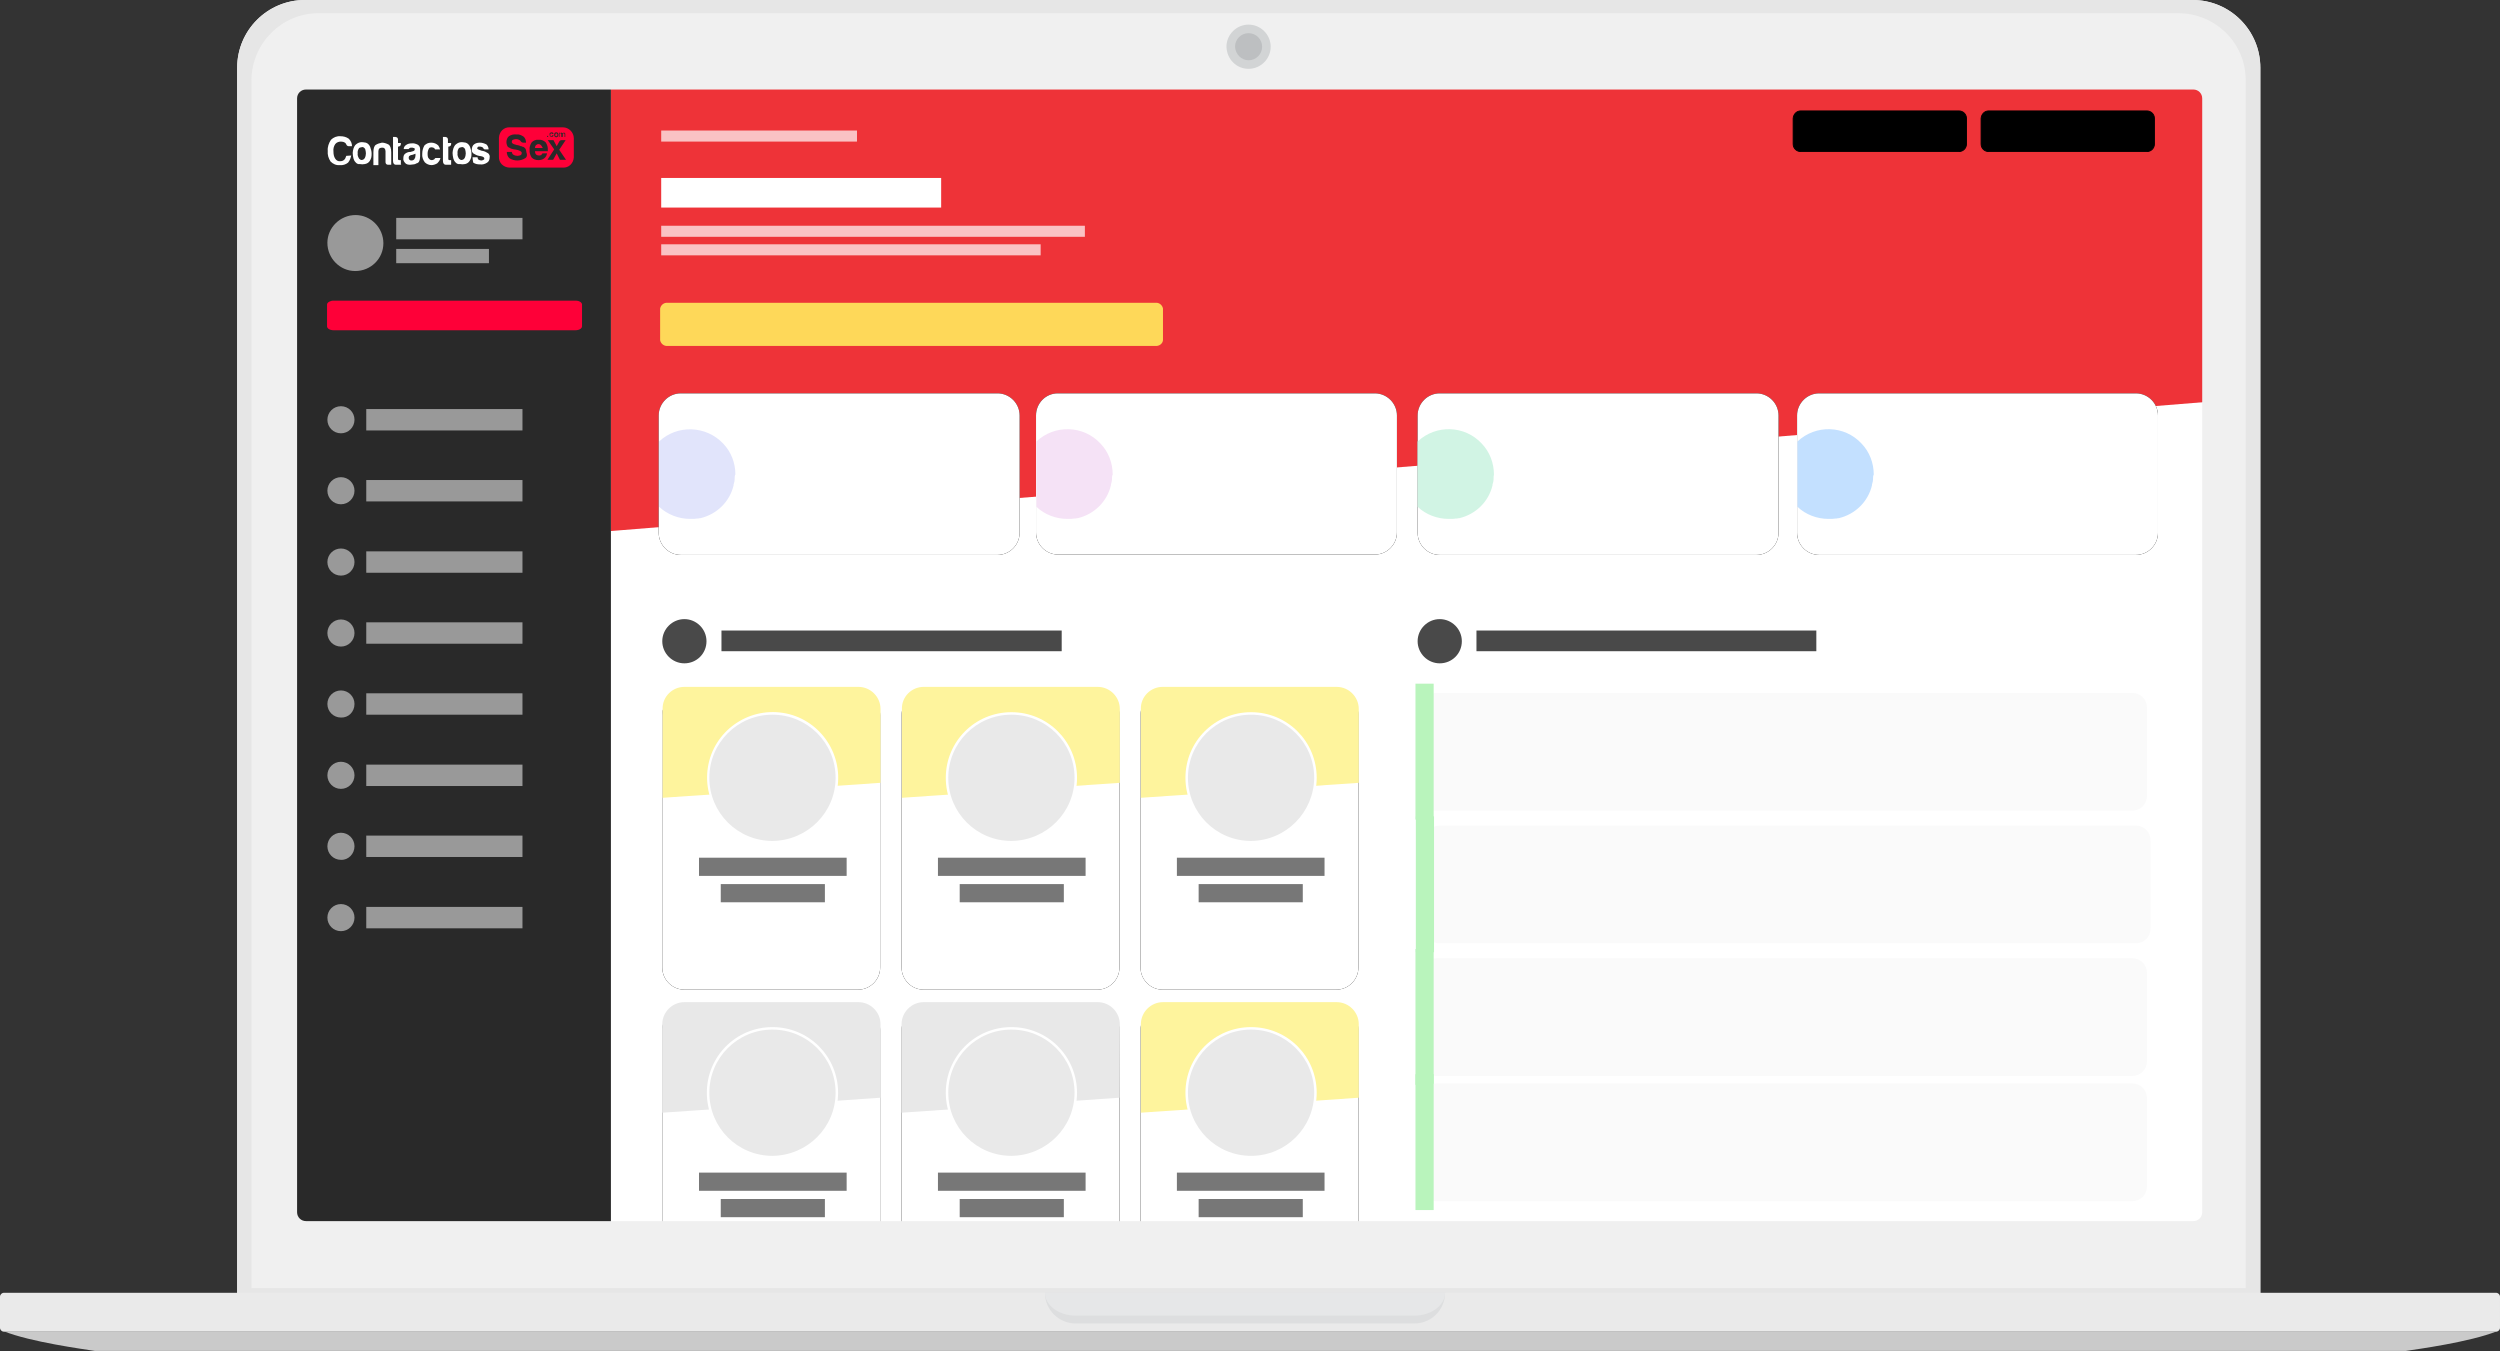
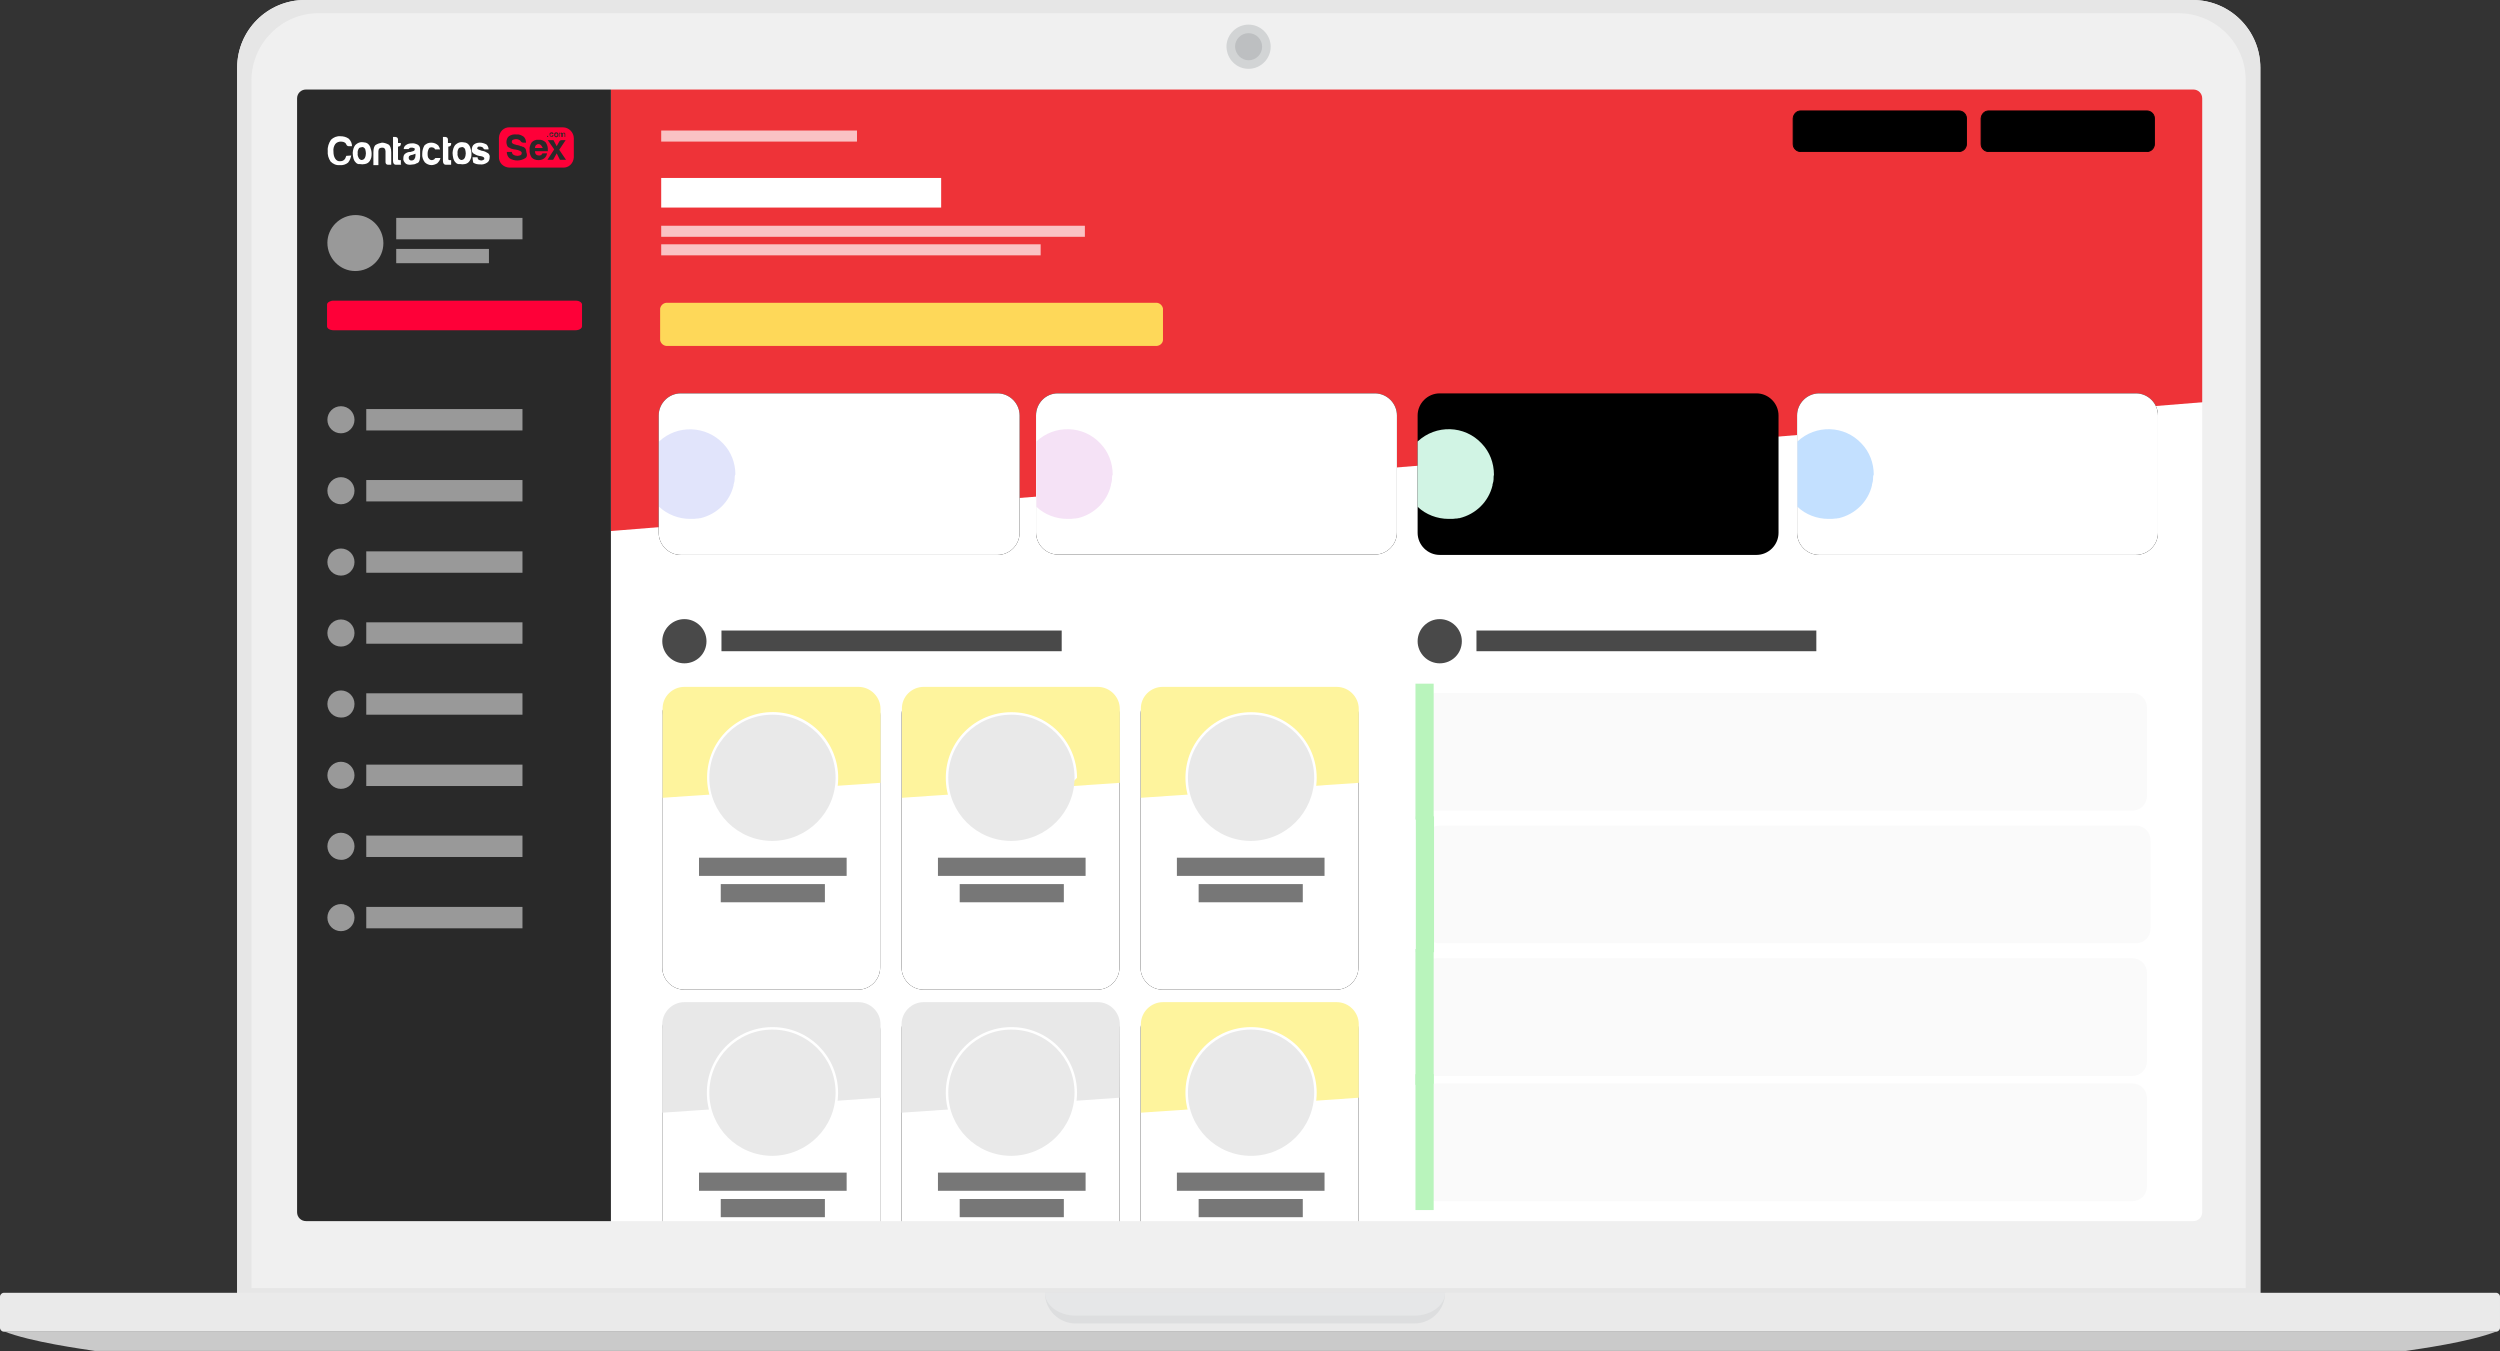
<svg xmlns="http://www.w3.org/2000/svg" version="1.1" id="Capa_1" x="0px" y="0px" viewBox="0 0 701 378.9" style="enable-background:new 0 0 701 378.9;" xml:space="preserve">
  <rect x="0" y="0" width="701" height="378.9" fill="#333333" stroke="none" />
  <style type="text/css">
	.st0{fill:#FFFFFF;}
	.st1{fill-rule:evenodd;clip-rule:evenodd;fill:#EE3338;}
	.st2{opacity:0.7;fill:#FFFFFF;enable-background:new    ;}
	.st3{fill-rule:evenodd;clip-rule:evenodd;fill:#FED859;}
	.st4{stroke:#000000;stroke-width:0.26;stroke-miterlimit:22.93;}
	.st5{fill:#292929;}
	.st6{fill-rule:evenodd;clip-rule:evenodd;fill:#999999;}
	.st7{fill:#999999;}
	.st8{fill-rule:evenodd;clip-rule:evenodd;fill:#FFFFFF;}
	.st9{fill-rule:evenodd;clip-rule:evenodd;fill:#FE0038;}
	.st10{fill-rule:evenodd;clip-rule:evenodd;fill:#FEF49D;}
	.st11{fill-rule:evenodd;clip-rule:evenodd;fill:#E9E9E9;}
	.st12{fill:#777777;}
	.st13{fill-rule:evenodd;clip-rule:evenodd;fill:#E8E8E8;}
	.st14{fill:#E9E9E9;}
	.st15{fill:#FAFAFA;}
	.st16{fill:#B9F4BC;}
	.st17{fill-rule:evenodd;clip-rule:evenodd;fill:#494949;}
	.st18{fill:#494949;}
	.st19{fill-rule:evenodd;clip-rule:evenodd;fill:#E1E4FB;}
	.st20{fill-rule:evenodd;clip-rule:evenodd;}
	.st21{fill-rule:evenodd;clip-rule:evenodd;fill:#F0F0F0;}
	.st22{fill-rule:evenodd;clip-rule:evenodd;fill:#F5E2F6;}
	.st23{fill-rule:evenodd;clip-rule:evenodd;fill:#D1F4E4;}
	.st24{fill-rule:evenodd;clip-rule:evenodd;fill:#C3E0FF;}
	.st25{fill-rule:evenodd;clip-rule:evenodd;fill:#D2D4D5;}
	.st26{fill-rule:evenodd;clip-rule:evenodd;fill:#BDBFC1;}
	.st27{fill-rule:evenodd;clip-rule:evenodd;fill:#E6E6E6;}
	.st28{fill:#EAEAEA;}
	.st29{fill-rule:evenodd;clip-rule:evenodd;fill:#CACACA;}
	.st30{fill-rule:evenodd;clip-rule:evenodd;fill:#DDDEDF;}
	.st31{fill-rule:evenodd;clip-rule:evenodd;fill:#E6E7E8;}
</style>
  <rect x="78.3" y="21.8" class="st0" width="541.3" height="324.4" />
  <polygon class="st1" points="171.3,9.4 624.8,9.4 624.8,112.2 171.3,148.9 " />
  <rect x="185.4" y="49.9" class="st0" width="78.5" height="8.3" />
  <rect x="185.4" y="63.3" class="st2" width="118.8" height="3.1" />
  <rect x="185.4" y="68.5" class="st2" width="106.4" height="3.1" />
  <path class="st3" d="M187.2,84.9H324c1-0.1,1.9,0.6,2.1,1.6v8.9c-0.1,1-1.1,1.7-2.1,1.6H187.2c-1,0.1-1.9-0.6-2.1-1.6v-8.9  C185.3,85.5,186.2,84.8,187.2,84.9z" />
  <path class="st4" d="M504.9,31.1h44.4c1.1,0,2.1,0.9,2.1,2.1v7.2c0,1.1-0.9,2.1-2.1,2.1h-44.4c-1.1,0-2.1-0.9-2.1-2.1v-7.2  C502.9,32,503.8,31.1,504.9,31.1z" />
  <path class="st4" d="M557.6,31.1H602c1.1,0,2.1,0.9,2.1,2.1v7.2c0,1.1-0.9,2.1-2.1,2.1h-44.4c-1.1,0-2.1-0.9-2.1-2.1v-7.2  C555.6,32,556.5,31.1,557.6,31.1z" />
  <rect x="77.3" y="21.8" class="st5" width="94" height="324.4" />
  <path class="st6" d="M99.4,117.7c0-2.1-1.7-3.8-3.8-3.8c-2.1,0-3.8,1.7-3.8,3.8c0,2.1,1.7,3.8,3.8,3.8c0,0,0,0,0,0  C97.7,121.5,99.4,119.8,99.4,117.7z" />
  <rect x="102.7" y="114.7" class="st7" width="43.8" height="6" />
  <path class="st6" d="M99.4,137.6c0-2.1-1.7-3.8-3.8-3.8c-2.1,0-3.8,1.7-3.8,3.8c0,2.1,1.7,3.8,3.8,3.8c0,0,0,0,0,0  C97.7,141.4,99.4,139.7,99.4,137.6z" />
  <rect x="102.7" y="134.6" class="st7" width="43.8" height="6" />
  <path class="st6" d="M99.4,157.6c0-2.1-1.7-3.8-3.8-3.8s-3.8,1.7-3.8,3.8s1.7,3.8,3.8,3.8c0,0,0,0,0,0  C97.7,161.4,99.4,159.7,99.4,157.6z" />
  <rect x="102.7" y="154.6" class="st7" width="43.8" height="6" />
  <path class="st6" d="M99.4,177.5c0-2.1-1.7-3.8-3.8-3.8c-2.1,0-3.8,1.7-3.8,3.8c0,2.1,1.7,3.8,3.8,3.8c0,0,0,0,0,0  C97.7,181.3,99.4,179.6,99.4,177.5z" />
  <rect x="102.7" y="174.5" class="st7" width="43.8" height="6" />
  <path class="st6" d="M99.4,197.4c0-2.1-1.7-3.8-3.8-3.8s-3.8,1.7-3.8,3.8s1.7,3.8,3.8,3.8c0,0,0,0,0,0  C97.7,201.3,99.4,199.6,99.4,197.4z" />
  <rect x="102.7" y="194.4" class="st7" width="43.8" height="6" />
  <path class="st6" d="M99.4,217.4c0-2.1-1.7-3.8-3.8-3.8c-2.1,0-3.8,1.7-3.8,3.8c0,2.1,1.7,3.8,3.8,3.8c0,0,0,0,0,0  C97.7,221.2,99.4,219.5,99.4,217.4z" />
  <rect x="102.7" y="214.4" class="st7" width="43.8" height="6" />
  <path class="st6" d="M99.4,237.3c0-2.1-1.7-3.8-3.8-3.8s-3.8,1.7-3.8,3.8s1.7,3.8,3.8,3.8c0,0,0,0,0,0  C97.7,241.2,99.4,239.4,99.4,237.3z" />
  <rect x="102.7" y="234.3" class="st7" width="43.8" height="6" />
  <path class="st6" d="M99.4,257.3c0-2.1-1.7-3.8-3.8-3.8s-3.8,1.7-3.8,3.8c0,2.1,1.7,3.8,3.8,3.8c0,0,0,0,0,0  C97.7,261.1,99.4,259.4,99.4,257.3z" />
  <rect x="102.7" y="254.3" class="st7" width="43.8" height="6" />
  <path class="st8" d="M98.5,43.4c-0.1,0.8-0.4,1.6-0.9,2.2c-0.6,0.5-1.5,0.8-2.3,0.7c-1,0.1-1.9-0.3-2.6-1c-0.6-0.9-0.9-1.9-0.8-3  c-0.1-1.1,0.3-2.2,0.9-3.1c0.7-0.7,1.7-1.1,2.7-1c0.8,0,1.6,0.2,2.3,0.7c0.6,0.6,0.9,1.3,0.9,2.1h-0.9c-0.3,0-0.6-0.2-0.7-0.5  c-0.1-0.2-0.2-0.4-0.4-0.5c-0.3-0.2-0.7-0.3-1.1-0.3c-0.6,0-1.2,0.2-1.6,0.7c-0.4,0.6-0.6,1.3-0.5,2.1c0,0.7,0.1,1.4,0.5,2  c0.3,0.5,0.9,0.8,1.4,0.7c0.4,0,0.8-0.1,1.1-0.4c0.3-0.2,0.4-0.6,0.6-1.1l1.4-0.1L98.5,43.4z" />
  <path class="st8" d="M99.7,45.5c-0.3-0.3-0.5-0.7-0.6-1.1c-0.1-0.5-0.2-1-0.2-1.5c0-0.4,0.1-0.8,0.2-1.2c0.1-0.4,0.3-0.7,0.5-1  c0.4-0.4,0.9-0.7,1.4-0.8c0.5-0.1,1,0,1.6,0.1c0.6,0.2,1,0.7,1.2,1.2c0.2,0.6,0.4,1.2,0.4,1.8c0,0.4,0,0.8-0.1,1.2  c-0.1,0.3-0.2,0.6-0.4,0.9c-0.3,0.5-0.8,0.8-1.4,0.9c-0.5,0.1-1,0.1-1.4,0C100.5,46.1,100,45.9,99.7,45.5L99.7,45.5z M100.7,41.5  c-0.3,0.4-0.5,1-0.4,1.5c-0.1,0.5,0.1,1,0.4,1.5c0.1,0.1,0.3,0.2,0.4,0.3c0.2,0.1,0.4,0.1,0.6,0c0.3-0.1,0.5-0.3,0.6-0.5  c0.2-0.4,0.3-0.9,0.3-1.3c0-0.4-0.1-0.8-0.2-1.2c-0.1-0.2-0.3-0.4-0.5-0.5c-0.2-0.1-0.4-0.1-0.6,0C101.1,41.3,100.9,41.4,100.7,41.5  L100.7,41.5z" />
  <path class="st8" d="M109.5,46.2h-0.7c-0.2,0-0.4-0.1-0.5-0.2c-0.1-0.1-0.2-0.3-0.2-0.5v-3.1c0-0.3-0.1-0.6-0.3-0.8  c-0.2-0.2-0.5-0.2-0.7-0.2c-0.3,0-0.5,0.1-0.7,0.2c-0.2,0.2-0.3,0.5-0.3,0.8v3.9h-1.4v-3.6c0-1,0.2-1.8,0.7-2.1  c0.5-0.3,1.1-0.5,1.7-0.6c0.6,0,1.2,0.2,1.8,0.5c0.5,0.3,0.8,1,0.8,2.2V46.2z" />
  <path class="st8" d="M112.6,46.2h-1.6c-0.5,0-0.8-0.4-0.8-1.1v-6.7h0.7c0.2,0,0.3,0.1,0.5,0.2c0.1,0.1,0.2,0.3,0.2,0.5v1h0.8v0.3  c0,0.2-0.1,0.4-0.2,0.5c-0.1,0.1-0.3,0.2-0.5,0.2h-0.1v3.4c0,0.3,0.1,0.4,0.4,0.4h0.4v1.2L112.6,46.2z" />
  <path class="st8" d="M116.8,45.8c-0.3,0.2-0.6,0.3-0.9,0.3c-0.3,0-0.6,0.1-0.9,0.1c-0.5,0-1-0.1-1.3-0.4c-0.4-0.4-0.7-0.9-0.6-1.4  c0-0.5,0.1-1,0.5-1.3c0.4-0.3,0.9-0.5,1.3-0.5h0.2c0.1,0,0.2,0,0.3-0.1c0.6-0.1,0.9-0.3,0.9-0.6s-0.1-0.4-0.3-0.4  c-0.2-0.1-0.4-0.1-0.6-0.1c-0.2,0-0.4,0-0.5,0.1c-0.2,0.1-0.3,0.2-0.3,0.3h-1.4c0-0.5,0.3-0.9,0.6-1.1c0.5-0.4,1.1-0.5,1.6-0.5  c0.6-0.1,1.2,0.1,1.8,0.4c0.4,0.3,0.6,0.7,0.6,1.2v2.1c0,0.5-0.1,1-0.3,1.4C117.5,45.4,117.1,45.8,116.8,45.8L116.8,45.8z   M116.5,43.1c-0.3,0.1-0.5,0.2-0.8,0.3l-0.5,0.1c-0.2,0.1-0.4,0.2-0.5,0.3c-0.1,0.2-0.1,0.3-0.1,0.5c0,0.4,0.3,0.7,0.7,0.7  c0,0,0,0,0,0c0.4,0,0.7-0.1,0.9-0.4c0.2-0.3,0.3-0.6,0.3-1L116.5,43.1L116.5,43.1z" />
  <path class="st8" d="M122.5,44.3h1c-0.1,0.6-0.5,1.1-0.9,1.5c-0.5,0.3-1.1,0.5-1.6,0.5c-0.7,0-1.4-0.3-1.9-0.8  c-0.5-0.7-0.8-1.5-0.7-2.4c0-0.8,0.2-1.6,0.6-2.3c0.5-0.5,1.1-0.8,1.9-0.8c0.8,0,1.5,0.3,2,0.8c0.2,0.3,0.4,0.7,0.5,1.1h-1.4  c-0.1-0.1-0.1-0.3-0.2-0.3c-0.2-0.2-0.5-0.3-0.8-0.3c-0.3,0-0.6,0.1-0.7,0.3c-0.3,0.5-0.4,1-0.4,1.5c0,0.7,0.1,1.2,0.4,1.4  c0.2,0.3,0.5,0.4,0.8,0.4c0.2,0,0.5-0.1,0.6-0.2c0.1,0,0.1,0,0.1-0.1v0l0.1-0.1l0.2-0.2C122.2,44.3,122.3,44.3,122.5,44.3z" />
  <path class="st8" d="M126.5,46.2H125c-0.5,0-0.8-0.4-0.8-1.1v-6.7h0.7c0.2,0,0.3,0.1,0.5,0.2c0.1,0.1,0.2,0.3,0.2,0.5v1h0.9v0.3  c0,0.4-0.3,0.7-0.7,0.7l0,0h-0.1v3.4c0,0.3,0.1,0.4,0.4,0.4h0.4L126.5,46.2L126.5,46.2z" />
  <path class="st8" d="M127.7,45.5c-0.3-0.3-0.5-0.7-0.6-1.1c-0.1-0.5-0.2-1-0.2-1.5c0-0.4,0.1-0.8,0.2-1.2c0.1-0.4,0.3-0.7,0.5-1  c0.4-0.4,0.9-0.7,1.4-0.8c0.5-0.1,1,0,1.6,0.1c0.6,0.2,1,0.7,1.2,1.2c0.2,0.6,0.4,1.2,0.4,1.8c0,0.4,0,0.8-0.1,1.2  c-0.1,0.3-0.2,0.6-0.4,0.9c-0.3,0.5-0.8,0.8-1.3,0.9c-0.5,0.1-1,0.1-1.4,0C128.5,46.1,128,45.9,127.7,45.5L127.7,45.5z M128.7,41.5  c-0.3,0.4-0.5,1-0.4,1.5c-0.1,0.5,0.1,1,0.4,1.5c0.1,0.1,0.3,0.2,0.4,0.3c0.2,0.1,0.4,0.1,0.6,0c0.3-0.1,0.5-0.3,0.6-0.5  c0.2-0.4,0.3-0.9,0.3-1.3c0-0.4-0.1-0.8-0.2-1.2c-0.1-0.2-0.3-0.4-0.5-0.5c-0.2-0.1-0.4-0.1-0.6,0C129.1,41.3,128.9,41.4,128.7,41.5  L128.7,41.5z" />
  <path class="st8" d="M132.5,44.1h1.4c0,0.3,0.1,0.5,0.3,0.7c0.3,0.1,0.5,0.2,0.8,0.2c0.2,0,0.4-0.1,0.6-0.2c0.2-0.1,0.2-0.2,0.2-0.4  s-0.3-0.5-0.9-0.6c-0.2,0-0.4-0.1-0.6-0.1c-0.6-0.1-1.1-0.4-1.6-0.7c-0.3-0.3-0.5-0.7-0.4-1.1c0-0.5,0.2-1.1,0.6-1.4  c0.5-0.4,1.1-0.5,1.7-0.5c0.6,0,1.2,0.2,1.8,0.5c0.4,0.4,0.6,0.9,0.6,1.4h-0.9c-0.3,0-0.5-0.1-0.6-0.4l-0.2-0.2  c-0.2-0.1-0.5-0.2-0.7-0.2c-0.3,0-0.5,0-0.6,0.1c-0.1,0.1-0.2,0.3-0.2,0.4c0,0.2,0.4,0.4,1.1,0.6c0.1,0,0.2,0.1,0.2,0.1h0.2  c0.6,0.1,1.1,0.4,1.6,0.7c0.3,0.3,0.5,0.7,0.4,1.1c0,0.6-0.2,1.2-0.7,1.5c-0.6,0.4-1.3,0.6-2,0.5c-0.7,0-1.3-0.1-1.9-0.5  C132.6,45.1,132.5,44.6,132.5,44.1L132.5,44.1z" />
  <path class="st9" d="M151.7,40.7c-0.4-0.4-1-0.4-1.4,0c0,0,0,0,0,0c-0.2,0.2-0.3,0.5-0.3,0.8h2.2C152,41.2,151.9,40.9,151.7,40.7z" />
  <path class="st9" d="M157.8,35.7h-14.8c-1.7-0.1-3,1.2-3.1,2.9c0,0.1,0,0.1,0,0.2v5.1c-0.1,1.7,1.2,3,2.9,3.1c0.1,0,0.1,0,0.2,0  h14.8c1.7,0.1,3-1.2,3.1-2.9c0-0.1,0-0.1,0-0.2v-5.1C160.9,37.1,159.5,35.7,157.8,35.7z M156.8,37.2h0.2v0.2l0,0  c0.1-0.1,0.3-0.2,0.4-0.2c0.1,0,0.3,0,0.3,0.2c0.1-0.1,0.3-0.2,0.4-0.2c0.2,0,0.4,0.1,0.4,0.3c0,0,0,0,0,0.1v0.8h-0.2v-0.7  c0-0.1,0-0.3-0.2-0.3c-0.2,0-0.3,0.1-0.3,0.3v0.7h-0.4v-0.7c0-0.1,0-0.3-0.2-0.3c-0.2,0-0.3,0.1-0.3,0.3v0.7h-0.2L156.8,37.2  L156.8,37.2z M156,37.1c0.4,0,0.6,0.3,0.6,0.7c0,0.4-0.3,0.7-0.6,0.7c-0.4,0-0.6-0.3-0.6-0.7S155.5,37.1,156,37.1z M154.7,37.1  c0.3,0,0.5,0.2,0.5,0.5h-0.3c0-0.1-0.1-0.2-0.3-0.2s-0.3,0.2-0.3,0.4s0.1,0.4,0.3,0.4s0.2-0.1,0.3-0.3h0.3c0,0.3-0.2,0.5-0.5,0.5  c-0.4,0-0.6-0.3-0.6-0.7C154,37.4,154.3,37.1,154.7,37.1C154.6,37.1,154.6,37.1,154.7,37.1z M153.4,38.1h0.3v0.3h-0.3V38.1z   M147.2,44.4c-1.3,0.8-3,0.8-4.3,0c-0.5-0.4-0.8-1.1-0.8-1.8h1.4c0.1,0.4,0.2,0.7,0.5,0.8c0.3,0.2,0.7,0.3,1.1,0.3  c0.3,0,0.6-0.1,0.9-0.2c0.2-0.1,0.3-0.4,0.3-0.6c0-0.4-0.6-0.8-1.9-1h-0.2c-0.5-0.1-1-0.2-1.4-0.5c-0.3-0.1-0.5-0.3-0.6-0.6  c-0.1-0.3-0.2-0.6-0.2-0.9c0-0.6,0.2-1.3,0.7-1.7c0.6-0.4,1.3-0.6,2.1-0.5c0.7-0.1,1.4,0.2,2,0.6c0.5,0.4,0.7,1.1,0.7,1.7h-0.8  c-0.3,0-0.6-0.2-0.7-0.4c-0.1-0.1-0.2-0.3-0.3-0.3c-0.3-0.2-0.6-0.3-1-0.3c-0.3,0-0.6,0.1-0.9,0.2c-0.2,0.1-0.3,0.4-0.3,0.6  c0,0.4,0.4,0.6,1.2,0.8c0.2,0.1,0.3,0.1,0.5,0.1c0.2,0.1,0.5,0.1,0.6,0.2s0.3,0.1,0.4,0.1c0.2,0.1,0.4,0.2,0.6,0.2  c0.3,0.2,0.5,0.4,0.6,0.6c0.1,0.3,0.2,0.6,0.2,0.9C147.9,43.4,147.8,44.1,147.2,44.4L147.2,44.4z M152.6,44.4  c-0.5,0.4-1.1,0.5-1.6,0.5c-0.7,0-1.4-0.2-1.9-0.7c-0.4-0.6-0.7-1.4-0.6-2.2c-0.1-0.7,0.2-1.5,0.6-2.1c0.5-0.5,1.2-0.8,1.9-0.7  c0.7-0.1,1.5,0.2,2,0.7c0.4,0.6,0.7,1.4,0.6,2.2v0.3h-3.6c0,0.3,0.1,0.7,0.3,0.9c0.2,0.2,0.5,0.3,0.8,0.3c0.2,0,0.4,0,0.6-0.1  c0.1,0,0.1,0,0.1-0.1v0l0.1-0.1c0.1-0.1,0.1-0.1,0.1-0.2c0.1-0.1,0.2-0.1,0.4-0.1h1C153.3,43.6,153,44.1,152.6,44.4L152.6,44.4z   M157,44.8l-0.9-1.8l-1,1.8h-1.6l1.9-2.9l-1.8-2.6h1.6l0.9,1.7l0.7-1.3c0.1-0.2,0.4-0.4,0.6-0.4h1.2l-1.8,2.7l1.9,2.8L157,44.8  L157,44.8z" />
  <path class="st9" d="M156,38.2c0.2,0,0.3-0.2,0.3-0.4s-0.1-0.4-0.3-0.4s-0.3,0.2-0.3,0.4S155.6,38.2,156,38.2z" />
  <path class="st6" d="M107.5,68.2c0-4.3-3.5-7.9-7.8-7.9s-7.9,3.5-7.9,7.8s3.5,7.9,7.8,7.9c0,0,0,0,0,0C104,76,107.5,72.5,107.5,68.2  z" />
  <rect x="111.1" y="61.1" class="st7" width="35.4" height="6" />
  <path class="st9" d="M93.5,84.3h67.9c1,0,1.8,0.5,1.8,1.1v6.1c0,0.6-0.8,1.1-1.8,1.1H93.5c-1,0-1.8-0.5-1.8-1.1v-6.1  C91.7,84.8,92.6,84.3,93.5,84.3z" />
  <rect x="111.1" y="69.8" class="st7" width="26" height="4" />
  <path d="M326,194.3h48.7c3.4,0,6.2,2.8,6.2,6.2v70.8c0,3.4-2.8,6.2-6.2,6.2H326c-3.4,0-6.2-2.8-6.2-6.2v-70.8  C319.8,197.1,322.6,194.3,326,194.3z" />
  <path class="st0" d="M326,194.3h48.7c3.4,0,6.2,2.8,6.2,6.2v70.8c0,3.4-2.8,6.2-6.2,6.2H326c-3.4,0-6.2-2.8-6.2-6.2v-70.8  C319.8,197.1,322.6,194.3,326,194.3z" />
  <path class="st10" d="M326,192.6h48.8c3.4,0,6.2,2.8,6.2,6.2v20.7l-61.1,4.2v-24.9C319.8,195.4,322.6,192.6,326,192.6z" />
  <path class="st8" d="M369.2,218.1c0-10.2-8.2-18.4-18.4-18.4s-18.4,8.2-18.4,18.4s8.2,18.4,18.4,18.4c0,0,0,0,0,0  C361,236.4,369.2,228.2,369.2,218.1z" />
  <path class="st11" d="M368.5,218.1c0-9.8-7.9-17.7-17.7-17.7s-17.7,7.9-17.7,17.7s7.9,17.7,17.7,17.7c0,0,0,0,0,0  C360.6,235.7,368.4,227.8,368.5,218.1z" />
  <rect x="330" y="240.5" class="st12" width="41.4" height="5.1" />
  <rect x="336.1" y="247.9" class="st12" width="29.2" height="5.1" />
  <path d="M259,282.6h48.7c3.4,0,6.2,2.8,6.2,6.2v70.8c0,3.4-2.8,6.2-6.2,6.2H259c-3.4,0-6.2-2.8-6.2-6.2v-70.8  C252.8,285.4,255.6,282.6,259,282.6z" />
  <path class="st0" d="M259,282.6h48.7c3.4,0,6.2,2.8,6.2,6.2v70.8c0,3.4-2.8,6.2-6.2,6.2H259c-3.4,0-6.2-2.8-6.2-6.2v-70.8  C252.8,285.4,255.6,282.6,259,282.6z" />
  <path class="st13" d="M313.9,307.8l-61.1,4.2v-24.8c0-3.4,2.8-6.2,6.2-6.2h48.8c3.4,0,6.2,2.8,6.2,6.2L313.9,307.8z" />
  <path class="st8" d="M302,306.4c0-10.2-8.2-18.4-18.4-18.4s-18.4,8.2-18.4,18.4s8.2,18.4,18.4,18.4c0,0,0,0,0,0  C293.8,324.8,302,316.5,302,306.4z" />
  <path class="st11" d="M301.3,306.4c0-9.8-7.9-17.7-17.7-17.7s-17.7,7.9-17.7,17.7s7.9,17.7,17.7,17.7c0,0,0,0,0,0  C293.4,324,301.3,316.1,301.3,306.4z" />
  <rect x="263" y="328.8" class="st12" width="41.4" height="5.1" />
  <rect x="269.1" y="336.2" class="st12" width="29.2" height="5.1" />
  <path d="M259,194.3h48.7c3.4,0,6.2,2.8,6.2,6.2v70.8c0,3.4-2.8,6.2-6.2,6.2H259c-3.4,0-6.2-2.8-6.2-6.2v-70.8  C252.8,197.1,255.6,194.3,259,194.3z" />
  <path class="st0" d="M259,194.3h48.7c3.4,0,6.2,2.8,6.2,6.2v70.8c0,3.4-2.8,6.2-6.2,6.2H259c-3.4,0-6.2-2.8-6.2-6.2v-70.8  C252.8,197.1,255.6,194.3,259,194.3z" />
  <path class="st10" d="M259,192.6h48.8c3.4,0,6.2,2.8,6.2,6.2v20.7l-61.1,4.2v-24.9C252.8,195.4,255.6,192.6,259,192.6z" />
-   <path class="st8" d="M302,218.1c0-10.2-8.2-18.4-18.4-18.4s-18.4,8.2-18.4,18.4s8.2,18.4,18.4,18.4c0,0,0,0,0,0  C293.8,236.4,302,228.2,302,218.1z" />
+   <path class="st8" d="M302,218.1c0-10.2-8.2-18.4-18.4-18.4s-18.4,8.2-18.4,18.4s8.2,18.4,18.4,18.4c0,0,0,0,0,0  z" />
  <path class="st11" d="M301.3,218.1c0-9.8-7.9-17.7-17.7-17.7s-17.7,7.9-17.7,17.7c0,9.8,7.9,17.7,17.7,17.7c0,0,0,0,0,0  C293.4,235.7,301.3,227.8,301.3,218.1z" />
  <rect x="263" y="240.5" class="st12" width="41.4" height="5.1" />
  <rect x="269.1" y="247.9" class="st12" width="29.2" height="5.1" />
  <path d="M326,282.6h48.7c3.4,0,6.2,2.8,6.2,6.2v70.8c0,3.4-2.8,6.2-6.2,6.2H326c-3.4,0-6.2-2.8-6.2-6.2v-70.8  C319.8,285.4,322.6,282.6,326,282.6z" />
  <path class="st0" d="M326,282.6h48.7c3.4,0,6.2,2.8,6.2,6.2v70.8c0,3.4-2.8,6.2-6.2,6.2H326c-3.4,0-6.2-2.8-6.2-6.2v-70.8  C319.8,285.4,322.6,282.6,326,282.6z" />
  <path class="st10" d="M381,307.8l-61.1,4.2v-24.8c0-3.4,2.8-6.2,6.2-6.2h48.7c3.4,0,6.2,2.8,6.2,6.2V307.8z" />
  <path class="st8" d="M369.2,306.4c0-10.2-8.2-18.4-18.4-18.4s-18.4,8.2-18.4,18.4s8.2,18.4,18.4,18.4c0,0,0,0,0,0  C361,324.7,369.2,316.5,369.2,306.4z" />
  <circle class="st14" cx="350.8" cy="306.4" r="17.7" />
  <rect x="330" y="328.8" class="st12" width="41.4" height="5.1" />
  <rect x="336.1" y="336.2" class="st12" width="29.2" height="5.1" />
  <path d="M191.9,282.6h48.7c3.4,0,6.2,2.8,6.2,6.2v70.8c0,3.4-2.8,6.2-6.2,6.2h-48.7c-3.4,0-6.2-2.8-6.2-6.2v-70.8  C185.7,285.4,188.5,282.6,191.9,282.6z" />
  <path class="st0" d="M191.9,282.6h48.7c3.4,0,6.2,2.8,6.2,6.2v70.8c0,3.4-2.8,6.2-6.2,6.2h-48.7c-3.4,0-6.2-2.8-6.2-6.2v-70.8  C185.7,285.4,188.5,282.6,191.9,282.6z" />
  <path class="st13" d="M246.9,307.8l-61.2,4.2v-24.8c0-3.4,2.8-6.2,6.2-6.2h48.8c3.4,0,6.2,2.8,6.2,6.2V307.8z" />
  <path class="st8" d="M235,306.4c0-10.2-8.2-18.4-18.4-18.4s-18.4,8.2-18.4,18.4s8.2,18.4,18.4,18.4c0,0,0,0,0,0  C226.8,324.8,235,316.5,235,306.4z" />
  <path class="st11" d="M234.3,306.4c0-9.8-7.9-17.7-17.7-17.7s-17.7,7.9-17.7,17.7s7.9,17.7,17.7,17.7c0,0,0,0,0,0  C226.4,324,234.3,316.1,234.3,306.4z" />
  <rect x="196" y="328.8" class="st12" width="41.4" height="5.1" />
  <rect x="202.1" y="336.2" class="st12" width="29.2" height="5.1" />
  <path d="M191.9,194.3h48.7c3.4,0,6.2,2.8,6.2,6.2v70.8c0,3.4-2.8,6.2-6.2,6.2h-48.7c-3.4,0-6.2-2.8-6.2-6.2v-70.8  C185.7,197.1,188.5,194.3,191.9,194.3z" />
  <path class="st0" d="M191.9,194.3h48.7c3.4,0,6.2,2.8,6.2,6.2v70.8c0,3.4-2.8,6.2-6.2,6.2h-48.7c-3.4,0-6.2-2.8-6.2-6.2v-70.8  C185.7,197.1,188.5,194.3,191.9,194.3z" />
  <path class="st10" d="M191.9,192.6h48.8c3.4,0,6.2,2.8,6.2,6.2v20.7l-61.1,4.2v-24.9C185.7,195.4,188.5,192.6,191.9,192.6z" />
  <path class="st8" d="M219.6,199.9c-10-1.6-19.5,5.2-21.1,15.2s5.2,19.5,15.2,21.1c10,1.6,19.5-5.2,21.1-15.2c0,0,0,0,0,0  C236.4,211,229.6,201.5,219.6,199.9C219.6,199.9,219.6,199.9,219.6,199.9z" />
  <path class="st11" d="M234.3,218.1c0-9.8-7.9-17.7-17.7-17.7s-17.7,7.9-17.7,17.7c0,9.8,7.9,17.7,17.7,17.7c0,0,0,0,0,0  C226.4,235.7,234.3,227.8,234.3,218.1z" />
  <rect x="196" y="240.5" class="st12" width="41.4" height="5.1" />
  <rect x="202.1" y="247.9" class="st12" width="29.2" height="5.1" />
  <path class="st15" d="M402.7,194.3h195.2c2.3,0,4.1,1.8,4.1,4.1v24.8c0,2.3-1.8,4.1-4.1,4.1H402.7c-2.3,0-4.1-1.8-4.1-4.1v-24.8  C398.5,196.2,400.4,194.3,402.7,194.3z" />
  <rect x="396.9" y="191.7" class="st16" width="5.1" height="38.1" />
  <path class="st15" d="M403.7,231.5h195.2c2.3,0,4.1,1.8,4.1,4.1v24.8c0,2.3-1.8,4.1-4.1,4.1H403.7c-2.3,0-4.1-1.8-4.1-4.1v-24.8  C399.6,233.3,401.4,231.5,403.7,231.5z" />
  <rect x="397" y="228.9" class="st16" width="5.1" height="38.1" />
  <path class="st15" d="M402.7,268.7h195.2c2.3,0,4.1,1.8,4.1,4.1v24.8c0,2.3-1.8,4.1-4.1,4.1H402.7c-2.3,0-4.1-1.8-4.1-4.1v-24.8  C398.5,270.5,400.4,268.7,402.7,268.7z" />
  <rect x="396.9" y="266.1" class="st16" width="5.1" height="38.1" />
  <path class="st15" d="M402.7,303.8h195.2c2.3,0,4.1,1.8,4.1,4.1v24.8c0,2.3-1.8,4.1-4.1,4.1H402.7c-2.3,0-4.1-1.8-4.1-4.1v-24.8  C398.5,305.6,400.4,303.8,402.7,303.8z" />
  <rect x="396.9" y="301.2" class="st16" width="5.1" height="38.1" />
  <path class="st17" d="M198.1,179.8c0-3.4-2.8-6.2-6.2-6.2c-3.4,0-6.2,2.8-6.2,6.2c0,3.4,2.8,6.2,6.2,6.2S198.1,183.3,198.1,179.8  C198.1,179.8,198.1,179.8,198.1,179.8z" />
  <rect x="202.3" y="176.8" class="st18" width="95.4" height="5.8" />
  <path class="st17" d="M409.9,179.8c0-3.4-2.8-6.2-6.2-6.2s-6.2,2.8-6.2,6.2s2.8,6.2,6.2,6.2c0,0,0,0,0,0  C407.1,186,409.9,183.3,409.9,179.8z" />
  <rect x="414" y="176.8" class="st18" width="95.3" height="5.8" />
  <path d="M190.9,110.3h88.8c3.4,0,6.2,2.8,6.2,6.2v32.9c0,3.4-2.8,6.2-6.2,6.2h-88.8c-3.4,0-6.2-2.8-6.2-6.2v-32.9  C184.7,113.1,187.5,110.3,190.9,110.3z" />
  <path class="st0" d="M190.9,110.3h88.8c3.4,0,6.2,2.8,6.2,6.2v32.9c0,3.4-2.8,6.2-6.2,6.2h-88.8c-3.4,0-6.2-2.8-6.2-6.2v-32.9  C184.7,113.1,187.5,110.3,190.9,110.3z" />
  <path class="st19" d="M206,134.2v0.2c0,0.4-0.1,0.8-0.2,1.1c0,0.1-0.1,0.3-0.1,0.4v0.2c-1.1,4.6-4.7,8.1-9.3,9.2h-0.2  c-0.3,0.1-0.5,0.1-0.8,0.1c-0.5,0.1-1,0.1-1.4,0.1h-0.5c-3.2,0-6.3-1.2-8.7-3.4v-18.3c5.1-4.8,13.2-4.5,18,0.6  c2.2,2.3,3.4,5.4,3.4,8.6C206,133.4,206,133.8,206,134.2z" />
  <path class="st20" d="M296.7,110.3h88.8c3.4,0,6.2,2.8,6.2,6.2v32.8c0,3.4-2.8,6.2-6.2,6.2h-88.8c-3.4,0-6.2-2.8-6.2-6.2v-32.8  c0-3.4,2.7-6.2,6.1-6.2C296.6,110.3,296.6,110.3,296.7,110.3z" />
  <path class="st8" d="M296.7,110.3h88.8c3.4,0,6.2,2.8,6.2,6.2v32.8c0,3.4-2.8,6.2-6.2,6.2h-88.8c-3.4,0-6.2-2.8-6.2-6.2v-32.8  c0-3.4,2.7-6.2,6.1-6.2C296.6,110.3,296.6,110.3,296.7,110.3z" />
  <path d="M403.7,110.3h88.8c3.4,0,6.2,2.8,6.2,6.2v32.9c0,3.4-2.8,6.2-6.2,6.2h-88.8c-3.4,0-6.2-2.8-6.2-6.2v-32.9  C397.5,113.1,400.3,110.3,403.7,110.3z" />
-   <path class="st0" d="M403.7,110.3h88.8c3.4,0,6.2,2.8,6.2,6.2v32.9c0,3.4-2.8,6.2-6.2,6.2h-88.8c-3.4,0-6.2-2.8-6.2-6.2v-32.9  C397.5,113.1,400.3,110.3,403.7,110.3z" />
  <path d="M510.1,110.3h88.8c3.4,0,6.2,2.8,6.2,6.2v32.9c0,3.4-2.8,6.2-6.2,6.2h-88.8c-3.4,0-6.2-2.8-6.2-6.2v-32.9  C503.9,113.1,506.7,110.3,510.1,110.3z" />
  <path class="st0" d="M510.1,110.3h88.8c3.4,0,6.2,2.8,6.2,6.2v32.9c0,3.4-2.8,6.2-6.2,6.2h-88.8c-3.4,0-6.2-2.8-6.2-6.2v-32.9  C503.9,113.1,506.7,110.3,510.1,110.3z" />
  <path class="st21" d="M85.5,0h529.3c10.5,0,19,8.5,19,19v343.7H66.5V19C66.5,8.5,75,0,85.5,0z M85.8,25.1c-1.4,0-2.5,1.1-2.5,2.5  v312.3c0,1.4,1.1,2.5,2.5,2.5H615c1.4,0,2.5-1.1,2.5-2.5V27.6c0-1.4-1.1-2.5-2.5-2.5L85.8,25.1z" />
  <path class="st22" d="M311.8,134.2v0.2c0,0.4-0.1,0.8-0.2,1.1c0,0.1-0.1,0.3-0.1,0.4v0.2c-1.1,4.6-4.7,8.1-9.3,9.2H302  c-0.3,0.1-0.5,0.1-0.8,0.1c-0.5,0.1-1,0.1-1.4,0.1h-0.5c-3.2,0-6.4-1.2-8.7-3.4v-18.3c5.1-4.8,13.2-4.6,18,0.6  c2.2,2.3,3.4,5.4,3.4,8.7C311.8,133.4,311.8,133.8,311.8,134.2z" />
  <path class="st23" d="M418.8,134.2v0.2c0,0.4-0.1,0.8-0.2,1.1c0,0.1-0.1,0.3-0.1,0.4v0.2c-1.1,4.6-4.7,8.1-9.3,9.2H409  c-0.3,0.1-0.5,0.1-0.8,0.1c-0.5,0.1-1,0.1-1.5,0.1h-0.5c-3.2,0-6.4-1.2-8.7-3.4v-18.3c5.1-4.8,13.2-4.6,18,0.6  c2.2,2.3,3.4,5.4,3.4,8.7C418.8,133.4,418.8,133.8,418.8,134.2z" />
  <path class="st24" d="M525.2,134.2v0.2c0,0.4-0.1,0.8-0.2,1.1c0,0.1-0.1,0.3-0.1,0.4v0.2c-1.1,4.6-4.7,8.1-9.3,9.2h-0.2  c-0.3,0.1-0.5,0.1-0.8,0.1c-0.5,0.1-1,0.1-1.4,0.1h-0.5c-3.2,0-6.4-1.2-8.7-3.4v-18.3c5.1-4.8,13.2-4.6,18,0.6  c2.2,2.3,3.4,5.4,3.4,8.7C525.2,133.4,525.2,133.8,525.2,134.2z" />
  <rect x="185.4" y="36.6" class="st2" width="54.9" height="3.1" />
  <path class="st25" d="M350.1,19.3c3.4,0,6.2-2.8,6.2-6.2c0-3.4-2.8-6.2-6.2-6.2c-3.4,0-6.2,2.8-6.2,6.2c0,0,0,0,0,0  C344,16.6,346.7,19.3,350.1,19.3z" />
  <path class="st26" d="M350.1,16.9c2.1,0,3.8-1.7,3.8-3.8s-1.7-3.8-3.8-3.8c-2.1,0-3.8,1.7-3.8,3.8c0,0,0,0,0,0  C346.4,15.2,348.1,16.9,350.1,16.9z" />
  <path class="st27" d="M85.5,0h529.3c10.5,0,19,8.5,19,19v343.7H66.5V19C66.5,8.5,75,0,85.5,0z M89.3,3.7c-10.3,0-18.7,8.4-18.8,18.8  v338.7h559.2V22.5c0-10.4-8.4-18.7-18.8-18.8H89.3z" />
  <path class="st28" d="M1.1,362.5h698.8c0.6,0,1.1,0.5,1.1,1.1v8.7c0,0.6-0.5,1.1-1.1,1.1H1.1c-0.6,0-1.1-0.5-1.1-1.1v-8.7  C0,363,0.5,362.5,1.1,362.5z" />
  <path class="st29" d="M700.1,373.3c-7.5,3-22.2,5-25.5,5.5c-216,0-432,0-648,0c-3.2-0.5-18-2.5-25.5-5.5  C234.1,373.3,467.1,373.3,700.1,373.3z" />
  <path class="st30" d="M405.2,362.5c0,4.7-3.8,8.6-8.6,8.6h-95c-4.7,0-8.6-3.8-8.6-8.6H405.2z" />
  <path class="st31" d="M405.2,362.5c0,3.5-3.9,6.4-8.6,6.4h-95c-4.7,0-8.6-2.9-8.6-6.4H405.2z" />
</svg>